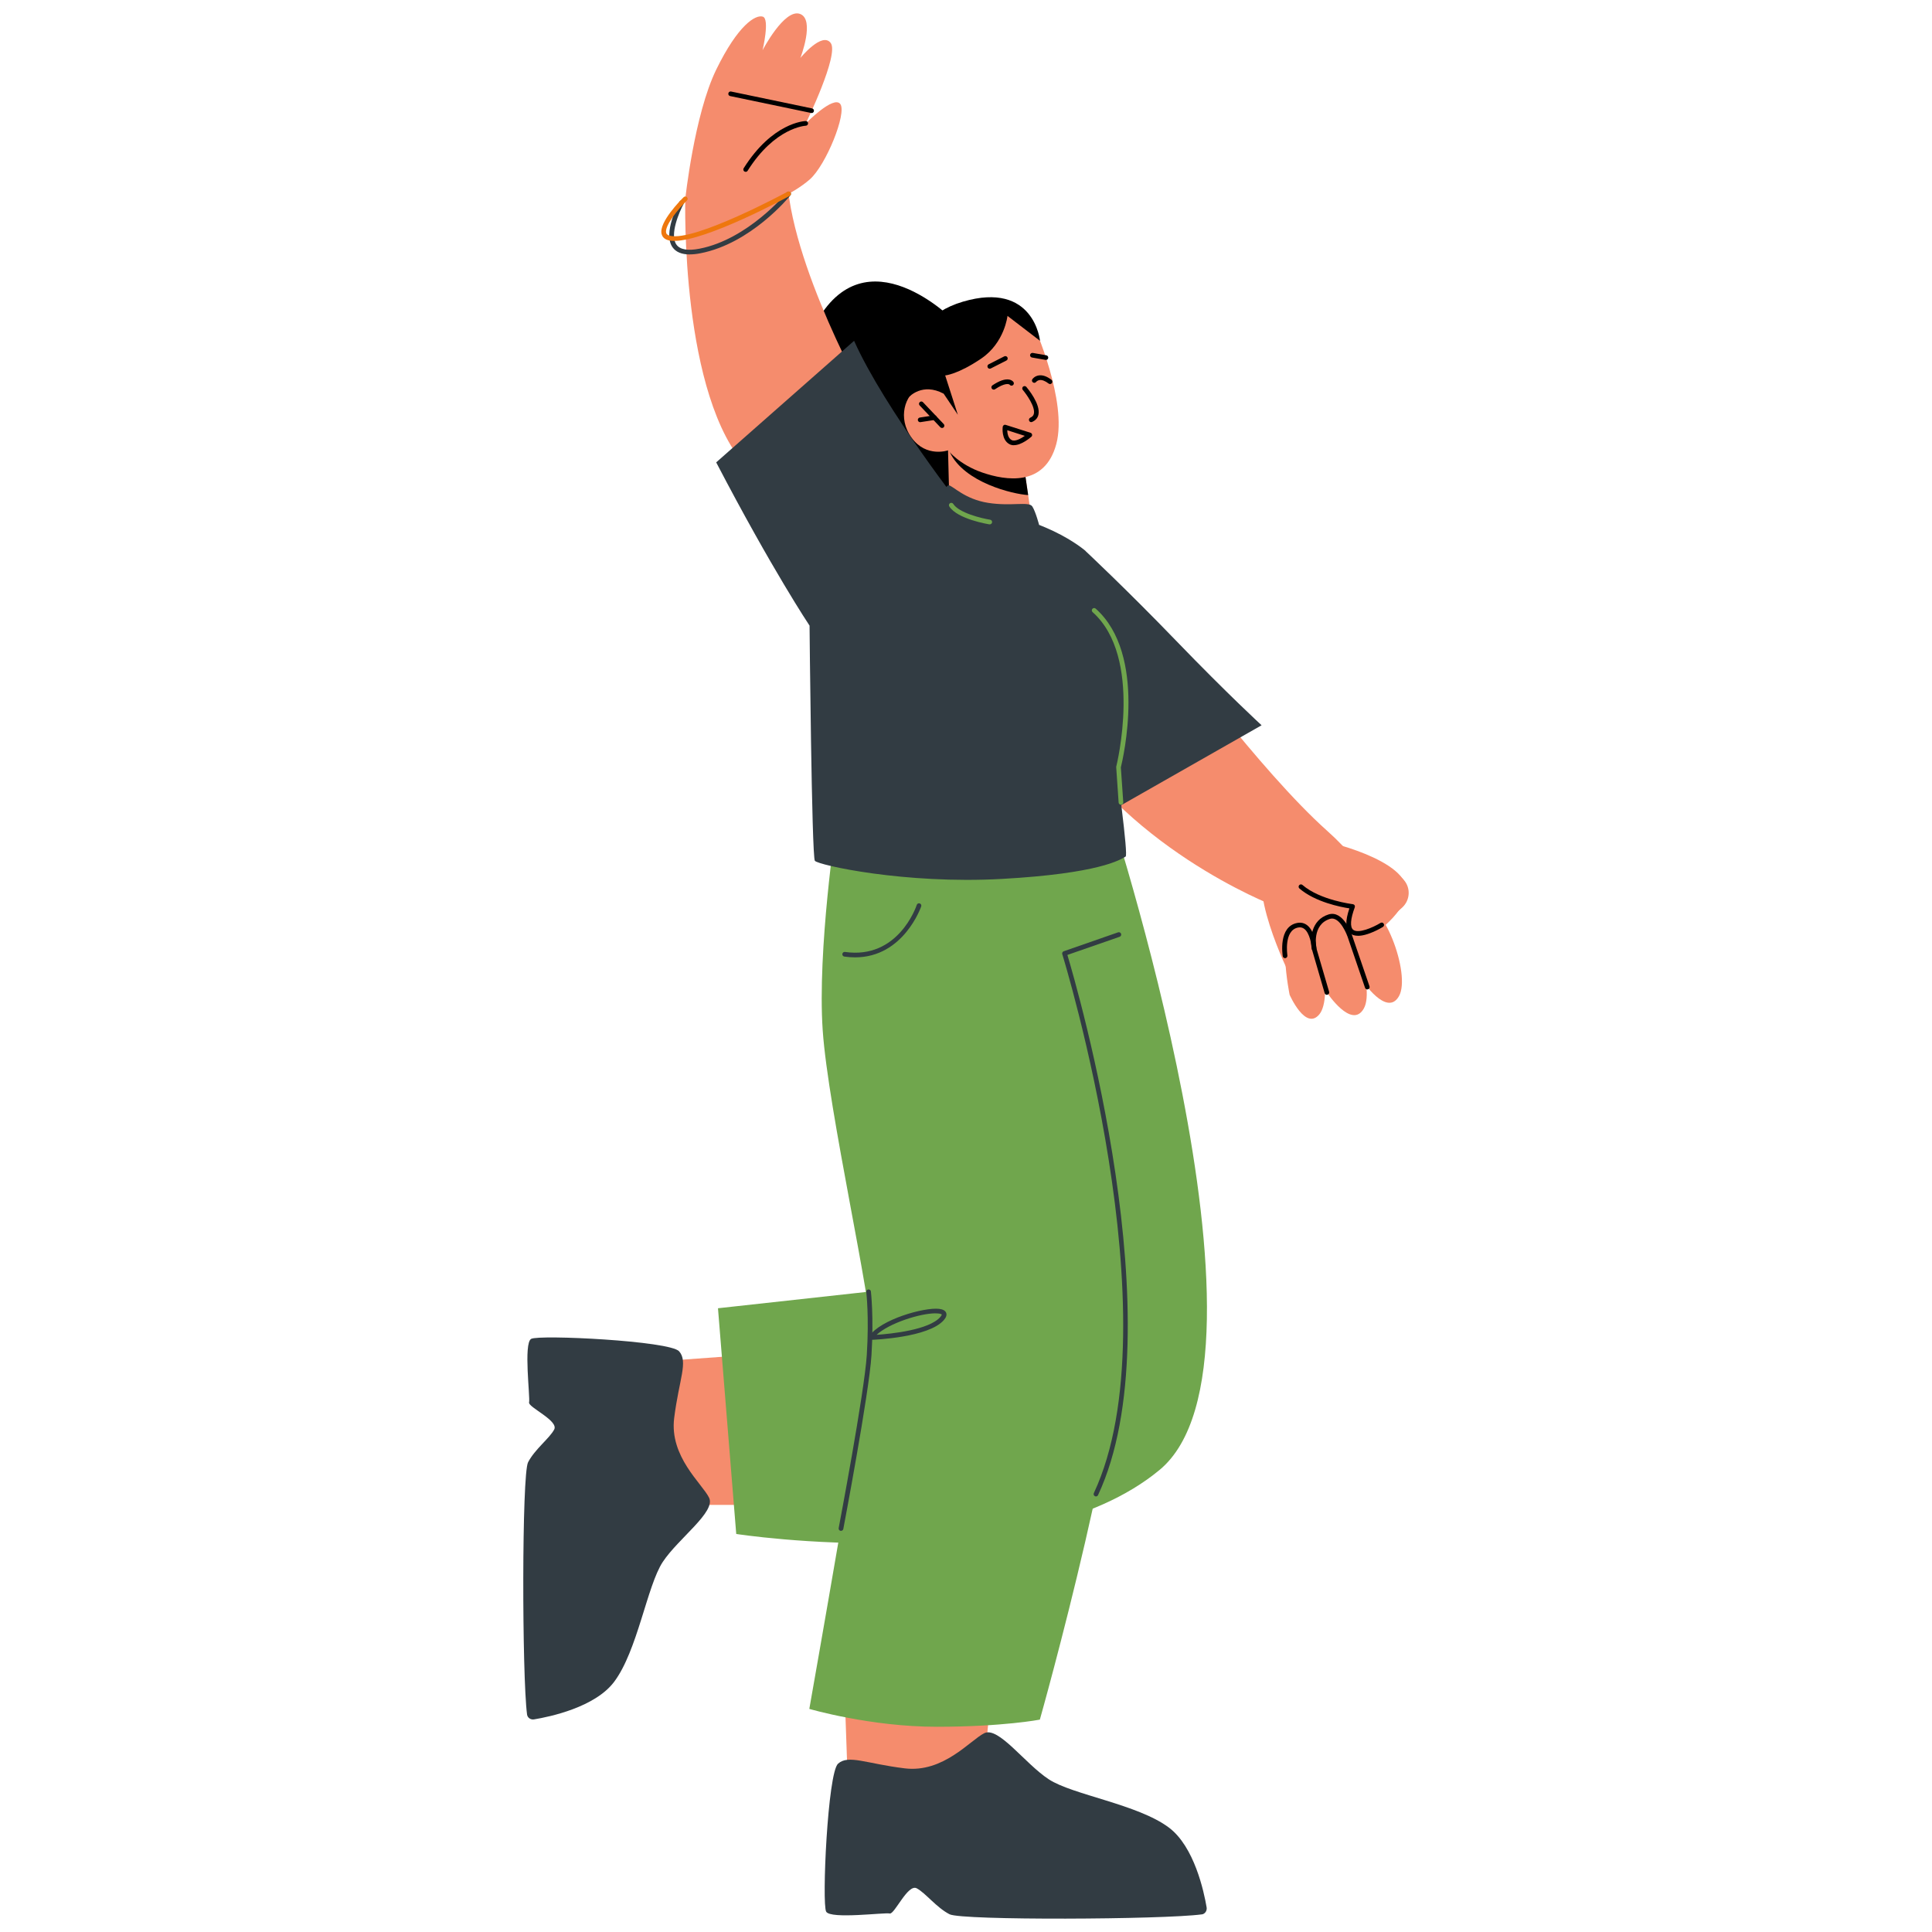
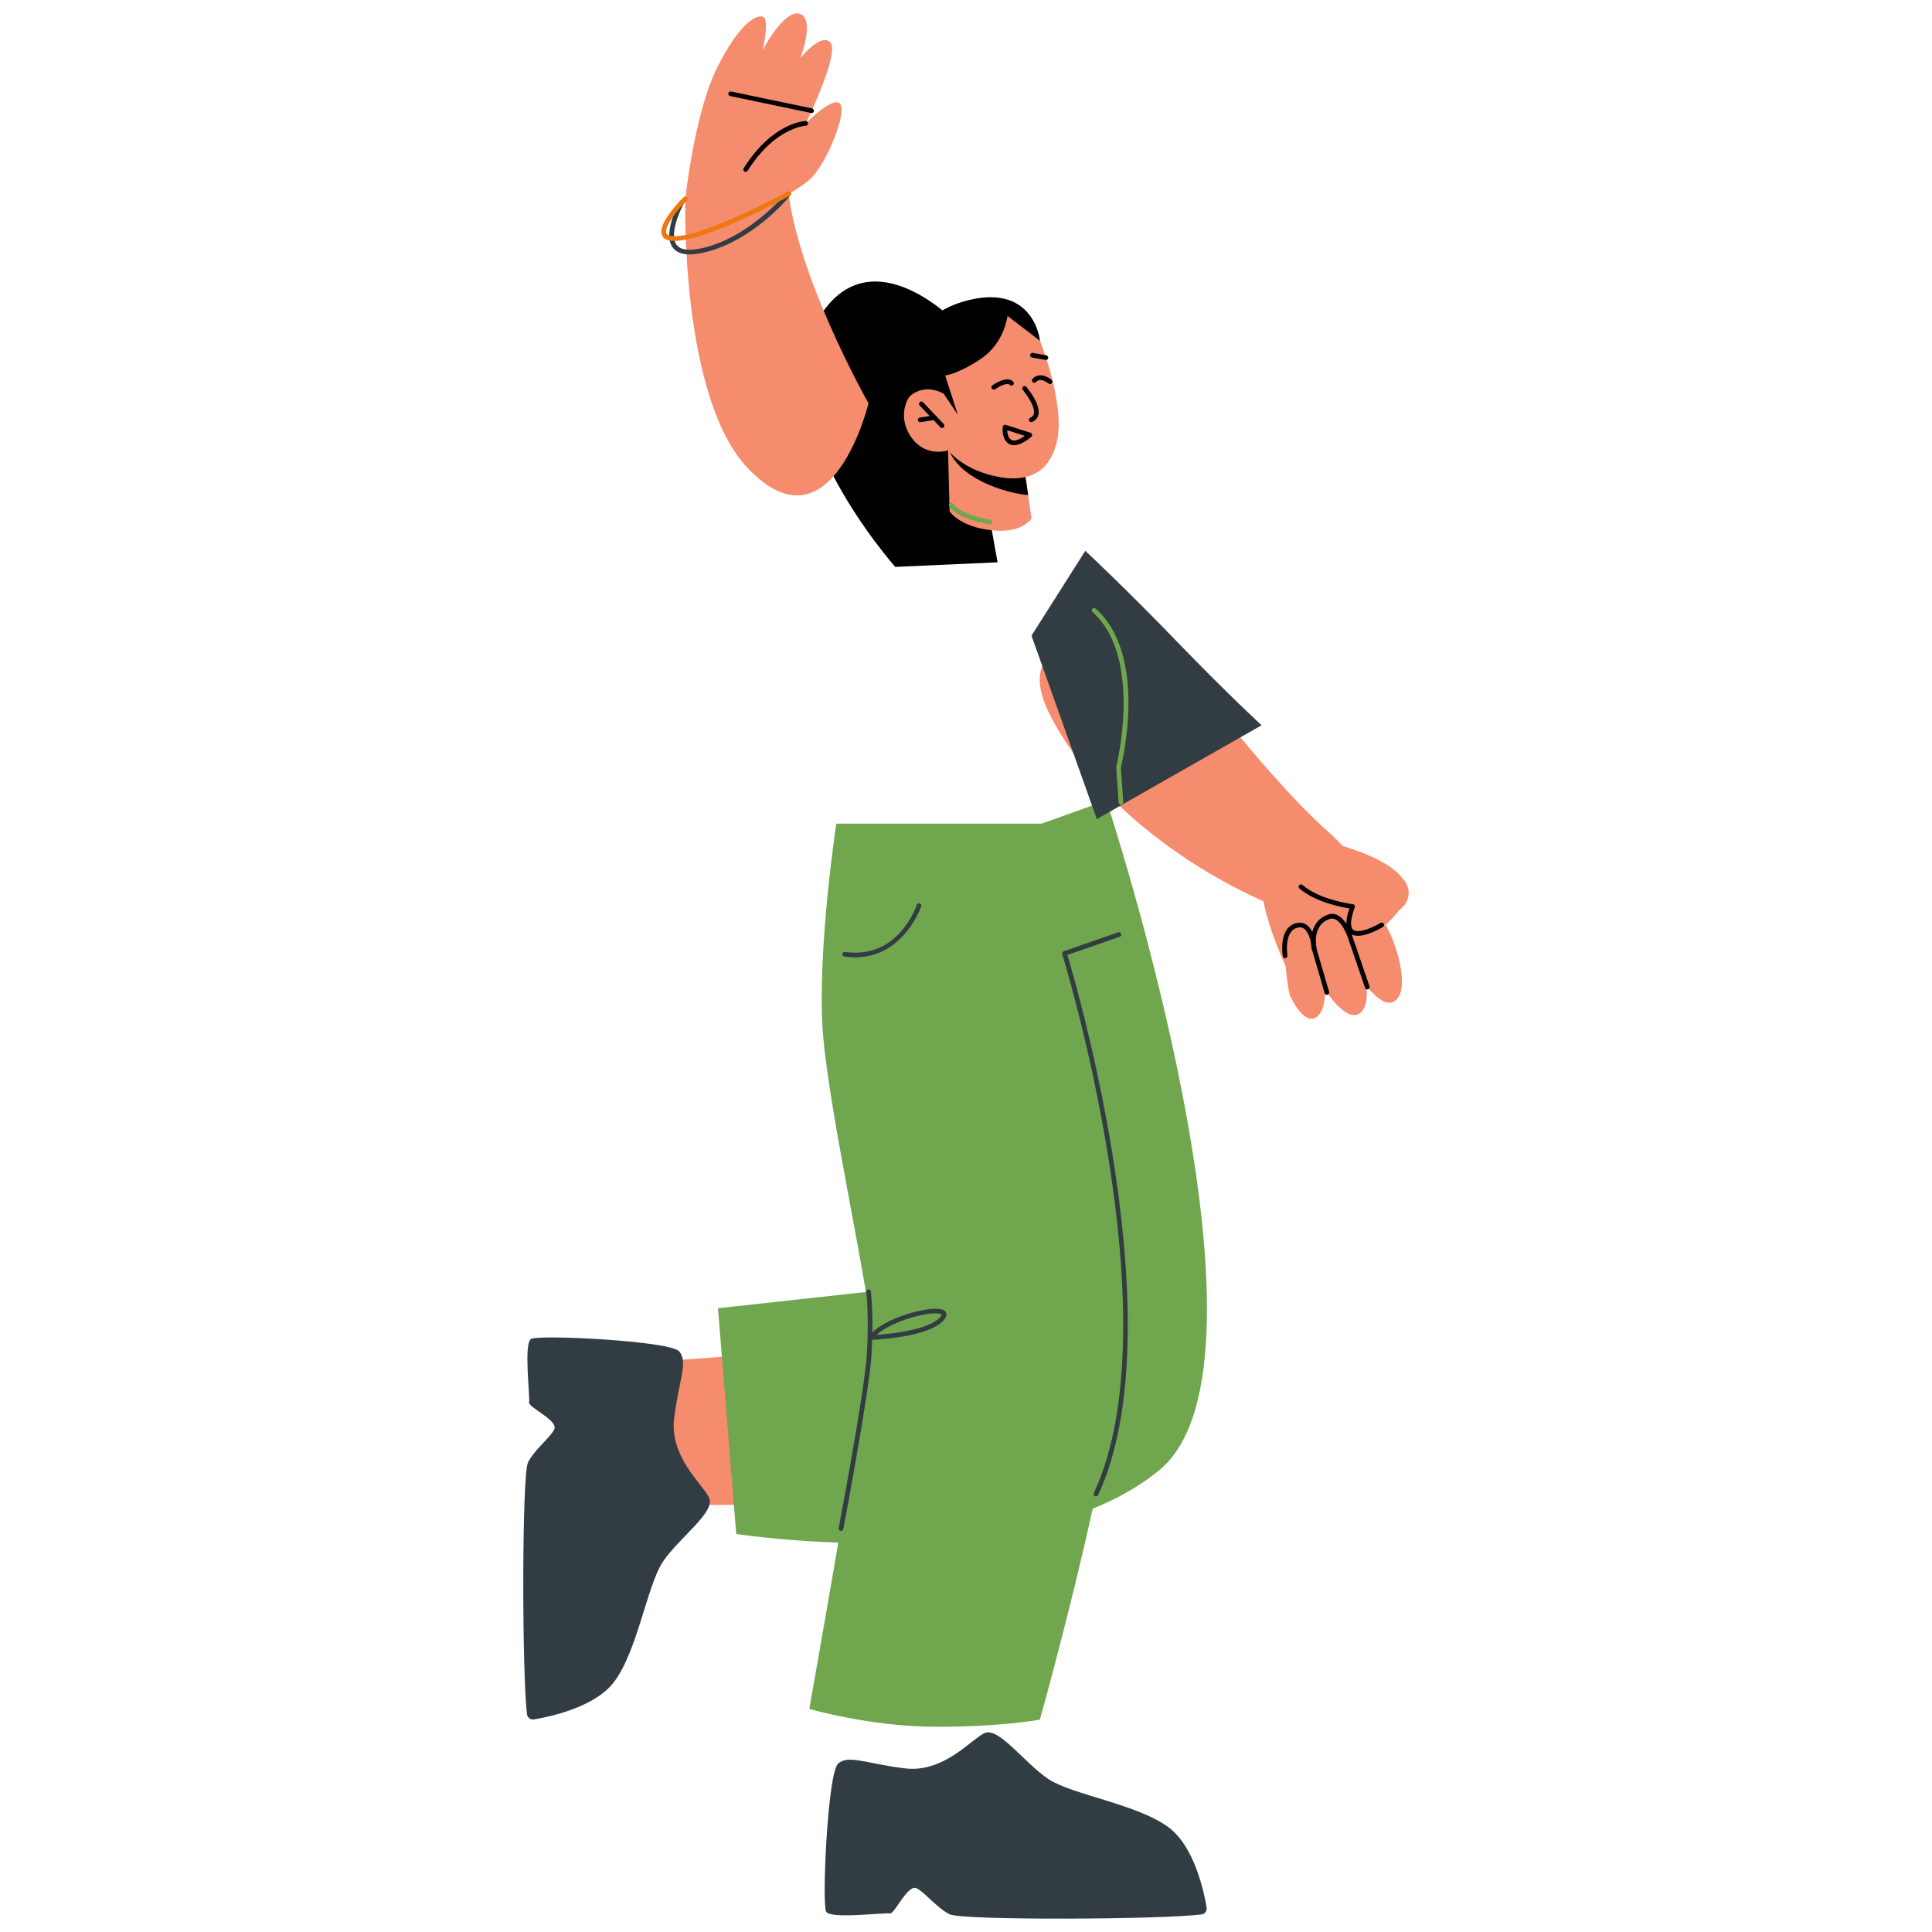
<svg xmlns="http://www.w3.org/2000/svg" id="Layer_1" data-name="Layer 1" viewBox="0 0 400 400">
  <defs>
    <style>
      .cls-1 {
        fill: #f58c6d;
      }

      .cls-2 {
        fill: #70a64d;
      }

      .cls-3 {
        fill: #323c43;
      }

      .cls-4 {
        fill: #ee770e;
      }
    </style>
  </defs>
  <path class="cls-1" d="M141.88,41.18s1.86-17.43,6.4-26.75c4.54-9.32,8.18-11.46,9.66-10.98,1.48.48-.06,6.95-.06,6.95,0,0,4.5-8.64,7.72-7.53,3.22,1.11.11,9.13.11,9.13,0,0,4.49-5.51,6.28-3.1,1.79,2.4-5.16,16.65-5.16,16.65,0,0,5.73-5.86,7.14-4.02,1.41,1.84-2.93,12.67-6.34,15.64s-9.4,5.54-9.4,5.54l-16.34-1.53Z" />
  <path d="M168.04,23.4s-.07,0-.1-.01l-16.77-3.5c-.26-.05-.43-.31-.37-.57.05-.26.31-.43.57-.37l16.77,3.5c.26.05.43.31.37.57-.05.23-.25.39-.47.39Z" />
  <path d="M197.53,66.4s-18.37-18.81-28.79.84c-10.43,19.65,16.61,50.13,16.61,50.13l21.19-.95-9.01-50.02Z" />
  <path class="cls-1" d="M179.82,83.5s-16.59-29.22-16.89-47.75c-.3-18.53-17.63-1.57-17.63-1.57l-3.42,6.99s-1.09,41.14,13.01,55.83c17.3,18.03,24.93-13.51,24.93-13.51Z" />
  <path class="cls-1" d="M241.24,132.8s19.67,26.82,33.49,39.17c18.43,16.47-2.61,15.52-2.61,15.52l-8.5-.03s-31.82-12.2-45.98-38.95c-11.69-22.08,23.61-15.71,23.61-15.71Z" />
  <polygon class="cls-1" points="154.39 280.55 127.66 282.5 132.08 311.57 156.76 311.57 154.39 280.55" />
  <path class="cls-2" d="M229.07,165.73s38.29,115.97,11.01,138.6c-27.27,22.63-87.65,13.26-87.65,13.26l-3.78-46.73,33.01-3.63,34-96.7,13.41-4.81Z" />
-   <polygon class="cls-1" points="174.87 350.36 175.84 377.95 203.57 367.68 205.65 345.81 174.87 350.36" />
  <path class="cls-2" d="M173.14,170.53s-3.94,26.12-2.81,42.75c1.13,16.63,10.4,56.98,10.03,63.63-.37,6.65-12.8,76.9-12.8,76.9,0,0,12.64,3.7,26.36,3.7s21.37-1.48,21.37-1.48c0,0,19.12-67.61,17.84-92.01-1.28-24.4-8.99-93.49-8.99-93.49h-51.01Z" />
  <path class="cls-1" d="M196.28,93.24l.32,12.64s2.37,3.58,9.78,3.99c5.52.31,7.19-2.56,7.19-2.56l-1.61-11.02-13.42-2.6-2.25-.44Z" />
  <path d="M196.28,92.47c.04.34.18.75.4,1.21,2.99,6.24,13,8.62,16.19,8.82l-.91-6.22-15.67-3.81Z" />
  <path class="cls-1" d="M214.05,67.41s7.03,15.68,4.64,24.54c-2.39,8.87-10.46,7.55-15.3,5.89-4.84-1.66-7.1-4.6-7.1-4.6,0,0-4.49,1.57-7.54-2.59-3.05-4.16-1.24-8.99,1.32-10.11,2.56-1.13,5.64.7,5.64.7l-2.44-4.55s9.86-23.35,20.8-9.28Z" />
  <path d="M213.51,87.4c-.19,0-.36-.11-.44-.29-.11-.25,0-.53.25-.64.41-.18.65-.44.73-.81.33-1.44-1.54-4.04-2.29-4.93-.17-.2-.15-.51.05-.68.2-.17.51-.15.68.05.31.36,3,3.6,2.5,5.77-.15.67-.6,1.18-1.29,1.48-.06.03-.13.04-.19.04Z" />
  <path d="M195.04,88.61c-.13,0-.26-.05-.35-.15l-4.29-4.52c-.18-.19-.18-.5.02-.68.19-.19.5-.18.68.02l4.29,4.52c.18.19.18.5-.02.68-.09.09-.21.13-.33.13Z" />
  <path d="M190.51,87.41c-.23,0-.44-.17-.48-.41-.04-.26.14-.51.4-.55l2.96-.46c.27-.04.51.14.55.4.04.26-.14.51-.4.55l-2.96.46s-.05,0-.07,0Z" />
-   <path class="cls-3" d="M199.67,105.74s-16.47-20.96-22.84-35.18l-28.55,25.17c11.64,22.32,19.33,33.8,19.33,33.8,0,0,.44,47.81,1.1,48.69s18.59,4.87,38.72,3.75c20.13-1.12,24.52-3.97,25.62-4.63,1.1-.66-8.34-63.31-8.34-63.31,0,0-9.22-8.08-25.04-8.3Z" />
  <path d="M209.91,92.18c-.32,0-.62-.06-.9-.21-1.72-.9-1.43-3.49-1.41-3.6.02-.14.1-.27.22-.35.12-.08.27-.1.41-.05l5.12,1.63c.17.05.29.19.33.36.04.17-.02.35-.15.46-.24.21-2.03,1.75-3.6,1.75ZM208.54,89.09c.02.65.18,1.64.92,2.02.69.36,1.89-.29,2.72-.87l-3.63-1.16Z" />
  <path d="M216.54,74.51s-.06,0-.08,0l-2.8-.49c-.26-.05-.44-.3-.39-.56.05-.26.3-.43.56-.39l2.8.49c.26.05.44.3.39.56-.04.24-.25.4-.48.4Z" />
-   <path d="M204.92,76.34c-.18,0-.35-.1-.43-.27-.12-.24-.03-.53.21-.65l3.23-1.64c.24-.12.53-.02.65.21.12.24.03.53-.21.65l-3.23,1.64c-.07.04-.14.05-.22.05Z" />
-   <path class="cls-3" d="M215.14,108.69s-.7-2.69-1.4-3.82c-.7-1.13-4.3.01-9.17-.76-4.88-.77-7.27-3.53-8.11-3.62-.84-.1-1.42,2.96-1.42,2.96,0,0,2.71,3.41,3.13,3.9.42.49,16.97,1.33,16.97,1.33Z" />
  <path class="cls-2" d="M204.92,108.56s-.05,0-.08,0c-.27-.04-6.63-1.08-8.3-3.71-.14-.23-.08-.52.15-.67.23-.14.52-.08.67.15,1.19,1.87,5.92,3,7.64,3.27.26.04.44.29.4.55-.04.24-.24.41-.48.41Z" />
  <path class="cls-3" d="M248.81,396.36c.67-.09,1.12-.75,1.01-1.45-.56-3.32-2.56-12.59-7.81-16.53-6.45-4.84-19.97-6.77-24.88-10-4.92-3.22-10.42-11.01-13.35-9.54-2.93,1.47-8.46,8.25-16.45,7.28-7.99-.97-11.67-2.9-13.82-.97-2.15,1.93-3.38,29.02-2.46,30.64.92,1.61,12.17.12,13.15.38.98.26,3.74-6.19,5.59-5.22,1.84.97,4.09,3.99,6.81,5.38,2.53,1.3,44.16,1.1,52.22.02Z" />
  <path class="cls-3" d="M109.12,354.97c.09.67.75,1.13,1.45,1.01,3.32-.55,12.6-2.51,16.56-7.75,4.86-6.43,6.84-19.94,10.09-24.85,3.24-4.9,11.05-10.37,9.58-13.31-1.46-2.94-8.22-8.49-7.22-16.48,1-7.98,2.94-11.66,1.02-13.82-1.93-2.16-29.01-3.49-30.63-2.57-1.62.92-.17,12.17-.43,13.15-.26.98,6.17,3.77,5.2,5.61-.97,1.84-4.01,4.08-5.41,6.79-1.31,2.53-1.26,44.16-.21,52.22Z" />
  <path class="cls-3" d="M261.19,150.15s-6.92-6.34-17.57-17.37c-10.48-10.86-18.92-18.74-18.92-18.74l-11.14,17.57,13.53,37.97,34.09-19.41Z" />
  <path class="cls-2" d="M232.08,166.61c-.25,0-.46-.2-.48-.45l-.5-7.3c0-.05,0-.1.01-.15.06-.23,5.6-22.62-4.9-31.98-.2-.18-.22-.48-.04-.68.18-.2.48-.22.68-.04,10.73,9.57,5.63,31.16,5.21,32.87l.5,7.23c.02.27-.18.5-.45.52-.01,0-.02,0-.03,0Z" />
  <path class="cls-3" d="M226.9,309.82c-.07,0-.14-.02-.2-.05-.24-.11-.35-.4-.23-.64,16.7-35.78-6.3-110.83-6.54-111.58-.08-.25.06-.52.3-.6l11.26-3.92c.25-.09.53.05.62.3.09.25-.05.53-.3.62l-10.82,3.76c1.9,6.32,22.53,77.18,6.35,111.83-.08.18-.26.28-.44.28Z" />
  <path class="cls-3" d="M177.03,198.21c-.71,0-1.45-.05-2.22-.16-.26-.04-.45-.28-.41-.55.04-.26.28-.46.55-.41,10.95,1.57,14.71-9.28,14.86-9.75.09-.25.36-.39.61-.3.25.08.39.36.31.61-.04.11-3.64,10.56-13.69,10.56Z" />
  <path class="cls-1" d="M267.07,201.95s-9.83-19.76-4.08-23.93c5.75-4.17,11.87-3.71,11.87-3.71,0,0,19.87,4.46,15.94,12.27-4.8,9.54-23.73,15.37-23.73,15.37Z" />
  <path class="cls-1" d="M282,202.92s5.14,7.78,7.65,3.31c2.51-4.47-3.25-20.33-8.52-19.66-5.27.67.87,16.35.87,16.35Z" />
  <path class="cls-1" d="M274.72,205.48s5.14,7.78,7.65,3.31c2.51-4.47-3.25-20.33-8.52-19.66-5.27.67.87,16.35.87,16.35Z" />
  <path class="cls-1" d="M267,205.95s3.3,7.56,6.17,4.04c2.86-3.52.23-18.22-4.46-18.43-4.69-.21-1.71,14.39-1.71,14.39Z" />
  <path class="cls-1" d="M290.69,182.22c-1.69-1.98-4.78-1.91-6.36.16-3,3.94-6.57,9.5-3.09,9.91,3.2.38,6.73-2.22,9.09-4.41,1.61-1.5,1.78-3.98.35-5.66h0Z" />
  <path d="M281.15,193.74c-.62,0-1.18-.14-1.61-.5-1.01-.83-1.06-2.52-.16-5.17-1.78-.27-7.08-1.3-10.35-4.12-.2-.17-.22-.48-.05-.68.18-.2.48-.23.68-.05,3.67,3.17,10.36,3.97,10.43,3.98.15.02.28.1.36.23.08.13.09.28.04.42-.9,2.43-1.02,4.08-.33,4.65,1.03.84,4.02-.42,5.66-1.42.23-.14.53-.07.66.16.14.23.07.53-.16.67-.38.23-3.08,1.84-5.17,1.84Z" />
  <path d="M274.72,205.97c-.21,0-.4-.14-.46-.35l-2.64-9.07c-.07-.95-.45-3.35-1.56-4.22-.37-.29-.79-.39-1.27-.3-3.06.55-2.25,5.73-2.25,5.78.04.26-.14.51-.4.56-.26.04-.51-.14-.56-.4-.04-.25-.96-6.17,3.03-6.89.77-.14,1.45.03,2.04.49,1.67,1.31,1.9,4.67,1.91,4.81l2.62,8.96c.07.26-.07.52-.33.6-.05.01-.09.02-.14.02Z" />
  <path d="M283.08,204.85c-.2,0-.39-.13-.46-.33l-3.62-10.59s-1.53-4.35-3.66-3.68c-3.75,1.18-2.83,5.87-2.79,6.06.05.26-.11.52-.38.57-.26.05-.52-.11-.57-.37-.41-1.98-.23-6.03,3.45-7.18,3.06-.97,4.79,4.08,4.87,4.29l3.62,10.59c.09.25-.05.53-.3.61-.05.02-.1.03-.16.03Z" />
  <path d="M195.37,81.5l2.94,4.37-2.62-8.14s2.63-.21,7.47-3.5c4.84-3.29,5.43-8.83,5.43-8.83l6.73,5.16s-1.2-12.46-15.97-8.1c-14.77,4.36-11.12,19.71-11.12,19.71,0,0,2.73-3.02,7.13-.67Z" />
  <path class="cls-3" d="M142.8,52.68c-1.64,0-2.83-.48-3.53-1.45-2.14-2.94,1.27-9.22,1.42-9.49.13-.23.42-.32.66-.19.23.13.32.42.19.66-.91,1.66-2.96,6.43-1.48,8.45.74,1.02,2.34,1.3,4.76.83,10.1-1.96,18-11.56,18.08-11.65.17-.21.47-.24.68-.07.21.17.24.47.07.68-.33.41-8.19,9.97-18.65,11.99-.81.16-1.54.23-2.2.23Z" />
  <path class="cls-4" d="M139.64,49.89c-.46,0-.87-.04-1.23-.14-.97-.25-1.31-.83-1.43-1.28-.65-2.42,4.03-7.12,4.57-7.65.19-.19.5-.19.68,0,.19.19.19.5,0,.68-1.87,1.84-4.69,5.29-4.31,6.71.05.18.18.44.74.59,5.09,1.32,24.19-8.99,24.39-9.1.24-.13.53-.04.66.19.13.23.04.53-.19.66-.75.41-17.26,9.32-23.86,9.32Z" />
  <path class="cls-3" d="M174.11,316.94s-.06,0-.09,0c-.26-.05-.43-.3-.38-.57.05-.28,5.33-28.05,5.82-35.85.5-7.94-.1-12.97-.11-13.02-.03-.27.16-.51.42-.54.27-.03.51.16.54.42,0,.05.62,5.16.12,13.2-.49,7.86-5.78,35.69-5.83,35.97-.04.23-.25.39-.47.39Z" />
  <path class="cls-3" d="M180.36,277.4c-.18,0-.34-.1-.42-.25-.09-.16-.08-.36.02-.51,2.38-3.49,11.38-6,14.45-5.66.8.09,1.3.37,1.48.82.17.43.02.94-.46,1.49-3.14,3.66-14.56,4.09-15.05,4.11h-.02ZM193.7,271.91c-3.2,0-9.59,2.02-12.21,4.45,2.97-.2,10.88-1,13.2-3.7.26-.3.3-.47.29-.51,0,0-.16-.2-1.03-.23-.08,0-.17,0-.26,0Z" />
  <path d="M154.38,35.57c-.09,0-.18-.02-.26-.07-.23-.14-.29-.44-.15-.67,5.97-9.47,12.56-9.76,12.83-9.77.27,0,.49.2.5.47,0,.27-.2.49-.47.5-.06,0-6.38.32-12.04,9.32-.09.15-.25.23-.41.23Z" />
  <path d="M205.74,80.66c-.16,0-.31-.08-.4-.21-.15-.22-.09-.52.13-.67,1.45-.97,2.63-1.37,3.51-1.19.57.12.81.45.85.51.15.22.08.52-.14.67-.22.14-.51.09-.65-.12-.18-.19-1.05-.39-3.03.94-.08.06-.18.08-.27.08Z" />
  <path d="M217.4,79.51c-.1,0-.21-.03-.29-.1-.72-.55-1.37-.8-1.89-.72-.46.07-.68.36-.69.37-.16.21-.45.27-.67.11-.22-.15-.27-.45-.12-.66.04-.07.46-.64,1.31-.78.81-.13,1.7.18,2.65.91.21.16.25.47.09.68-.1.12-.24.19-.39.19Z" />
</svg>